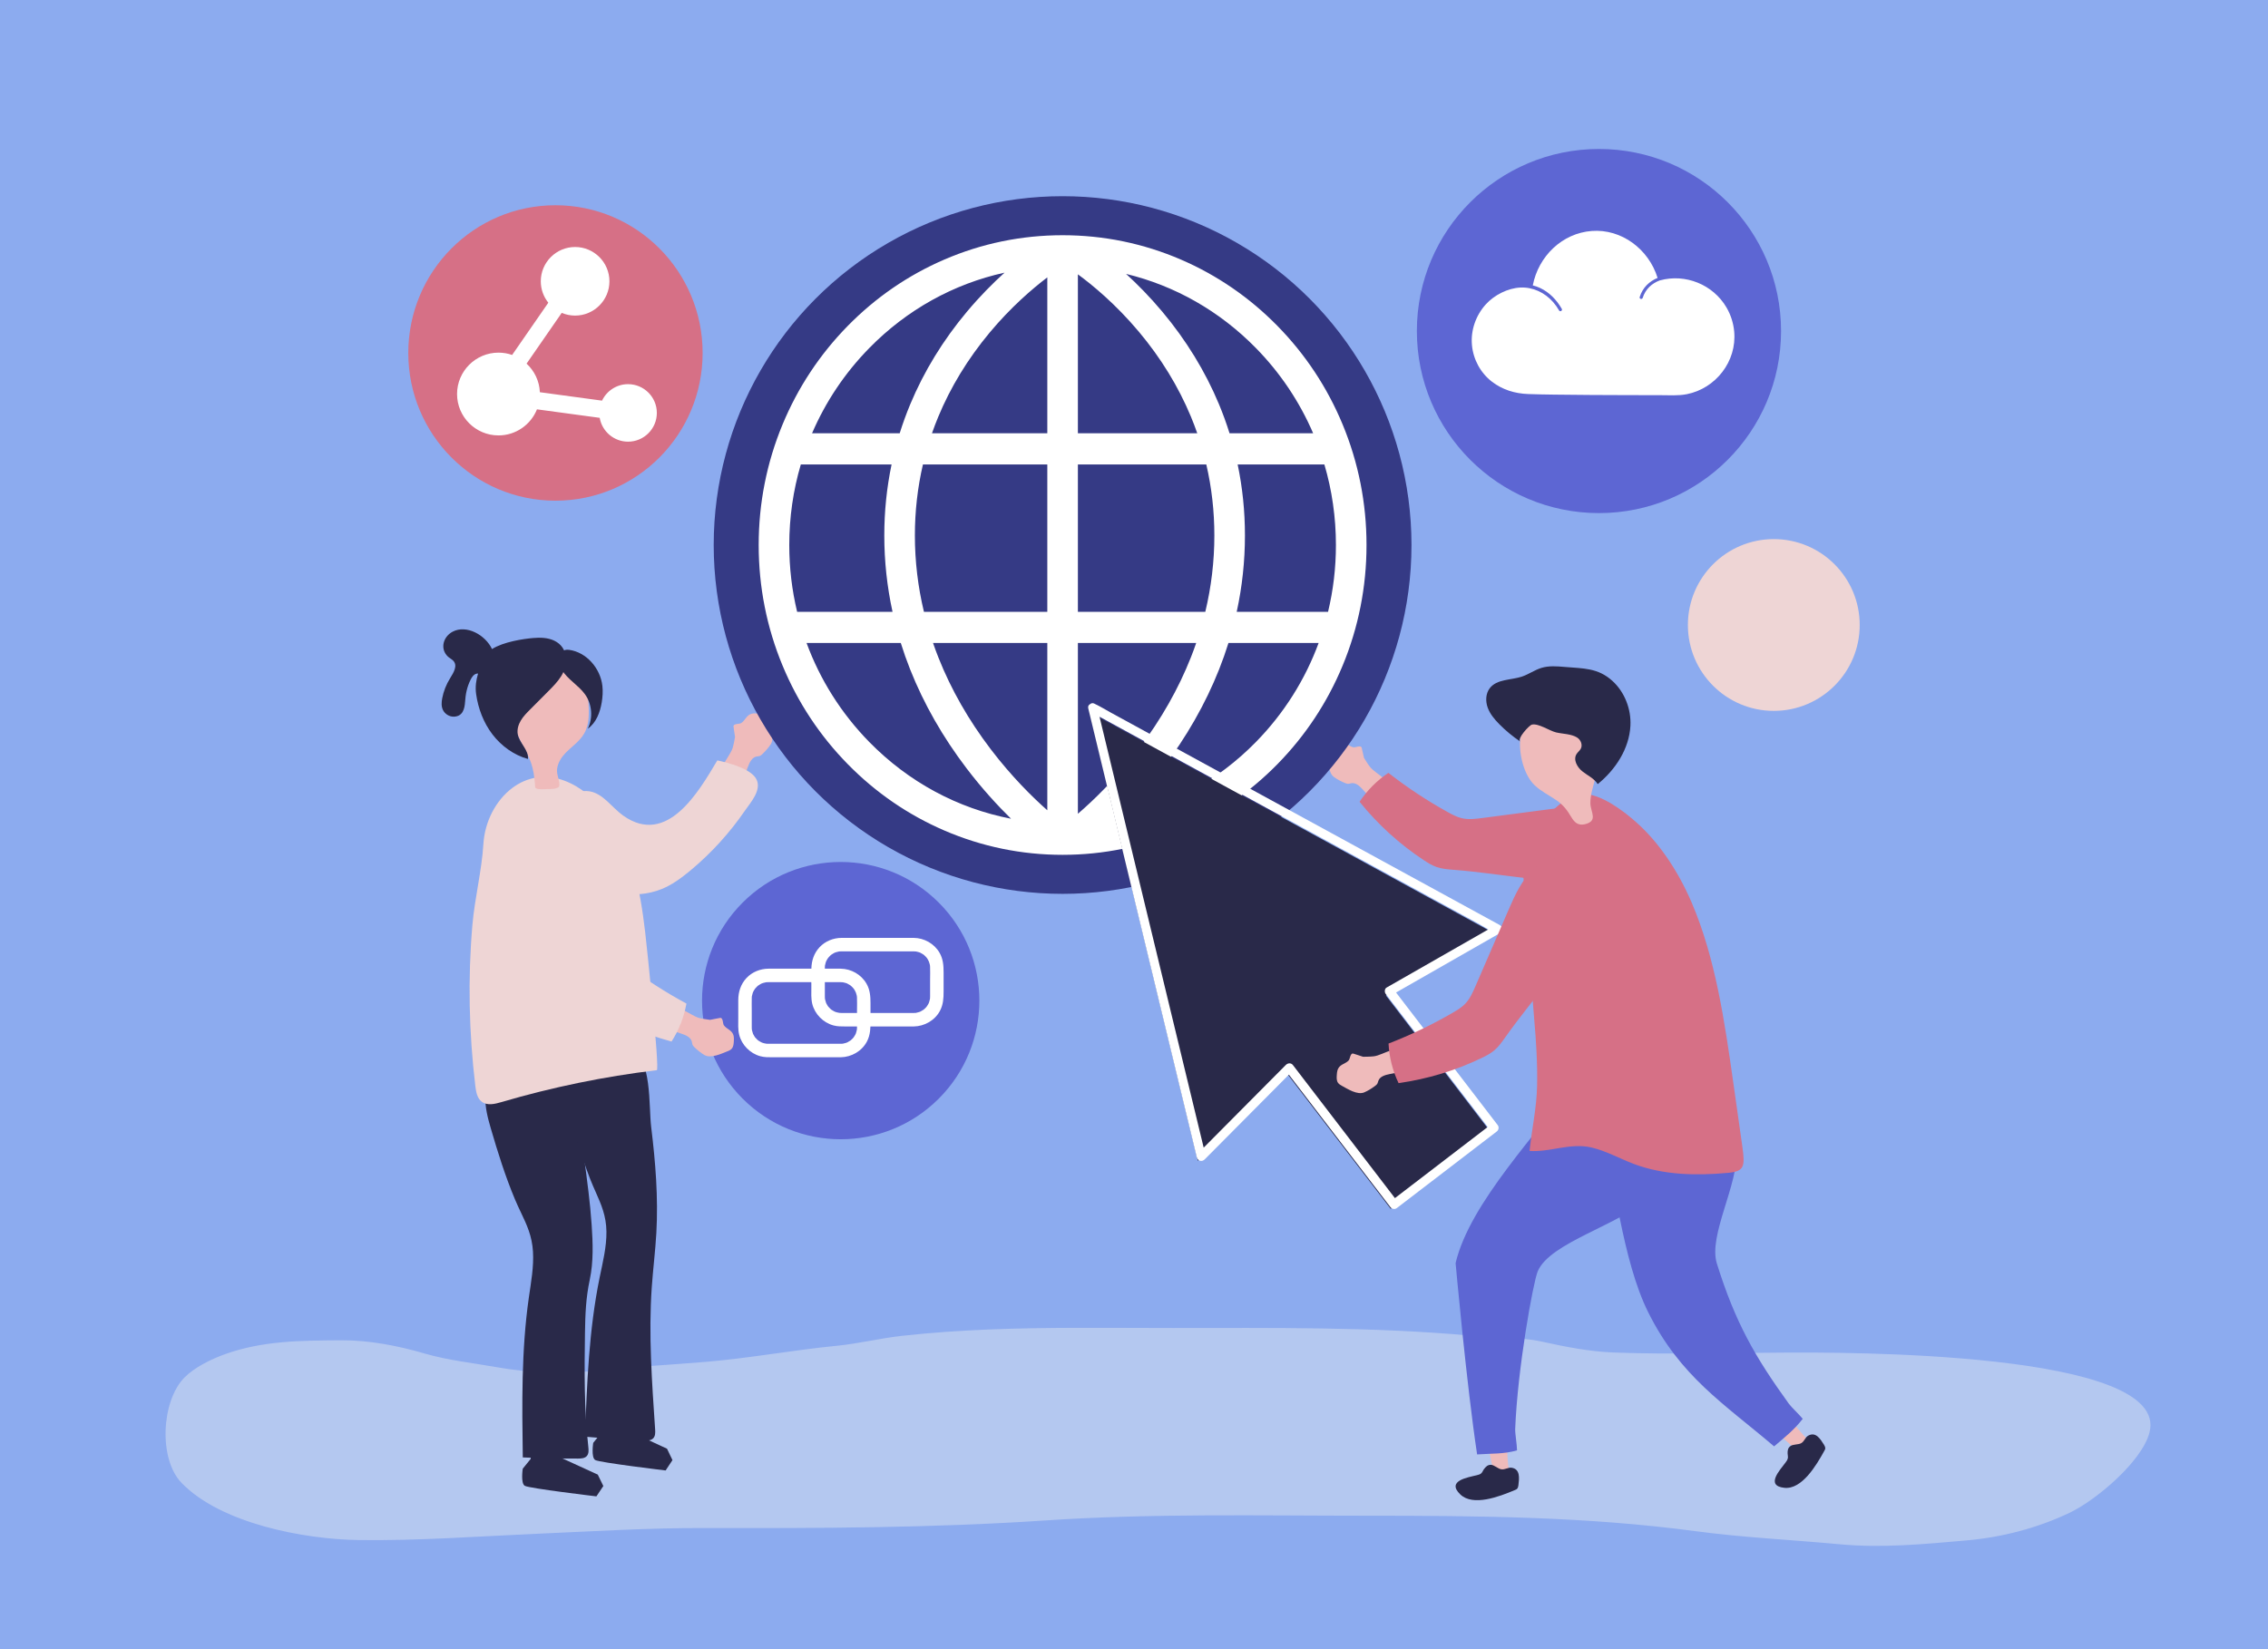
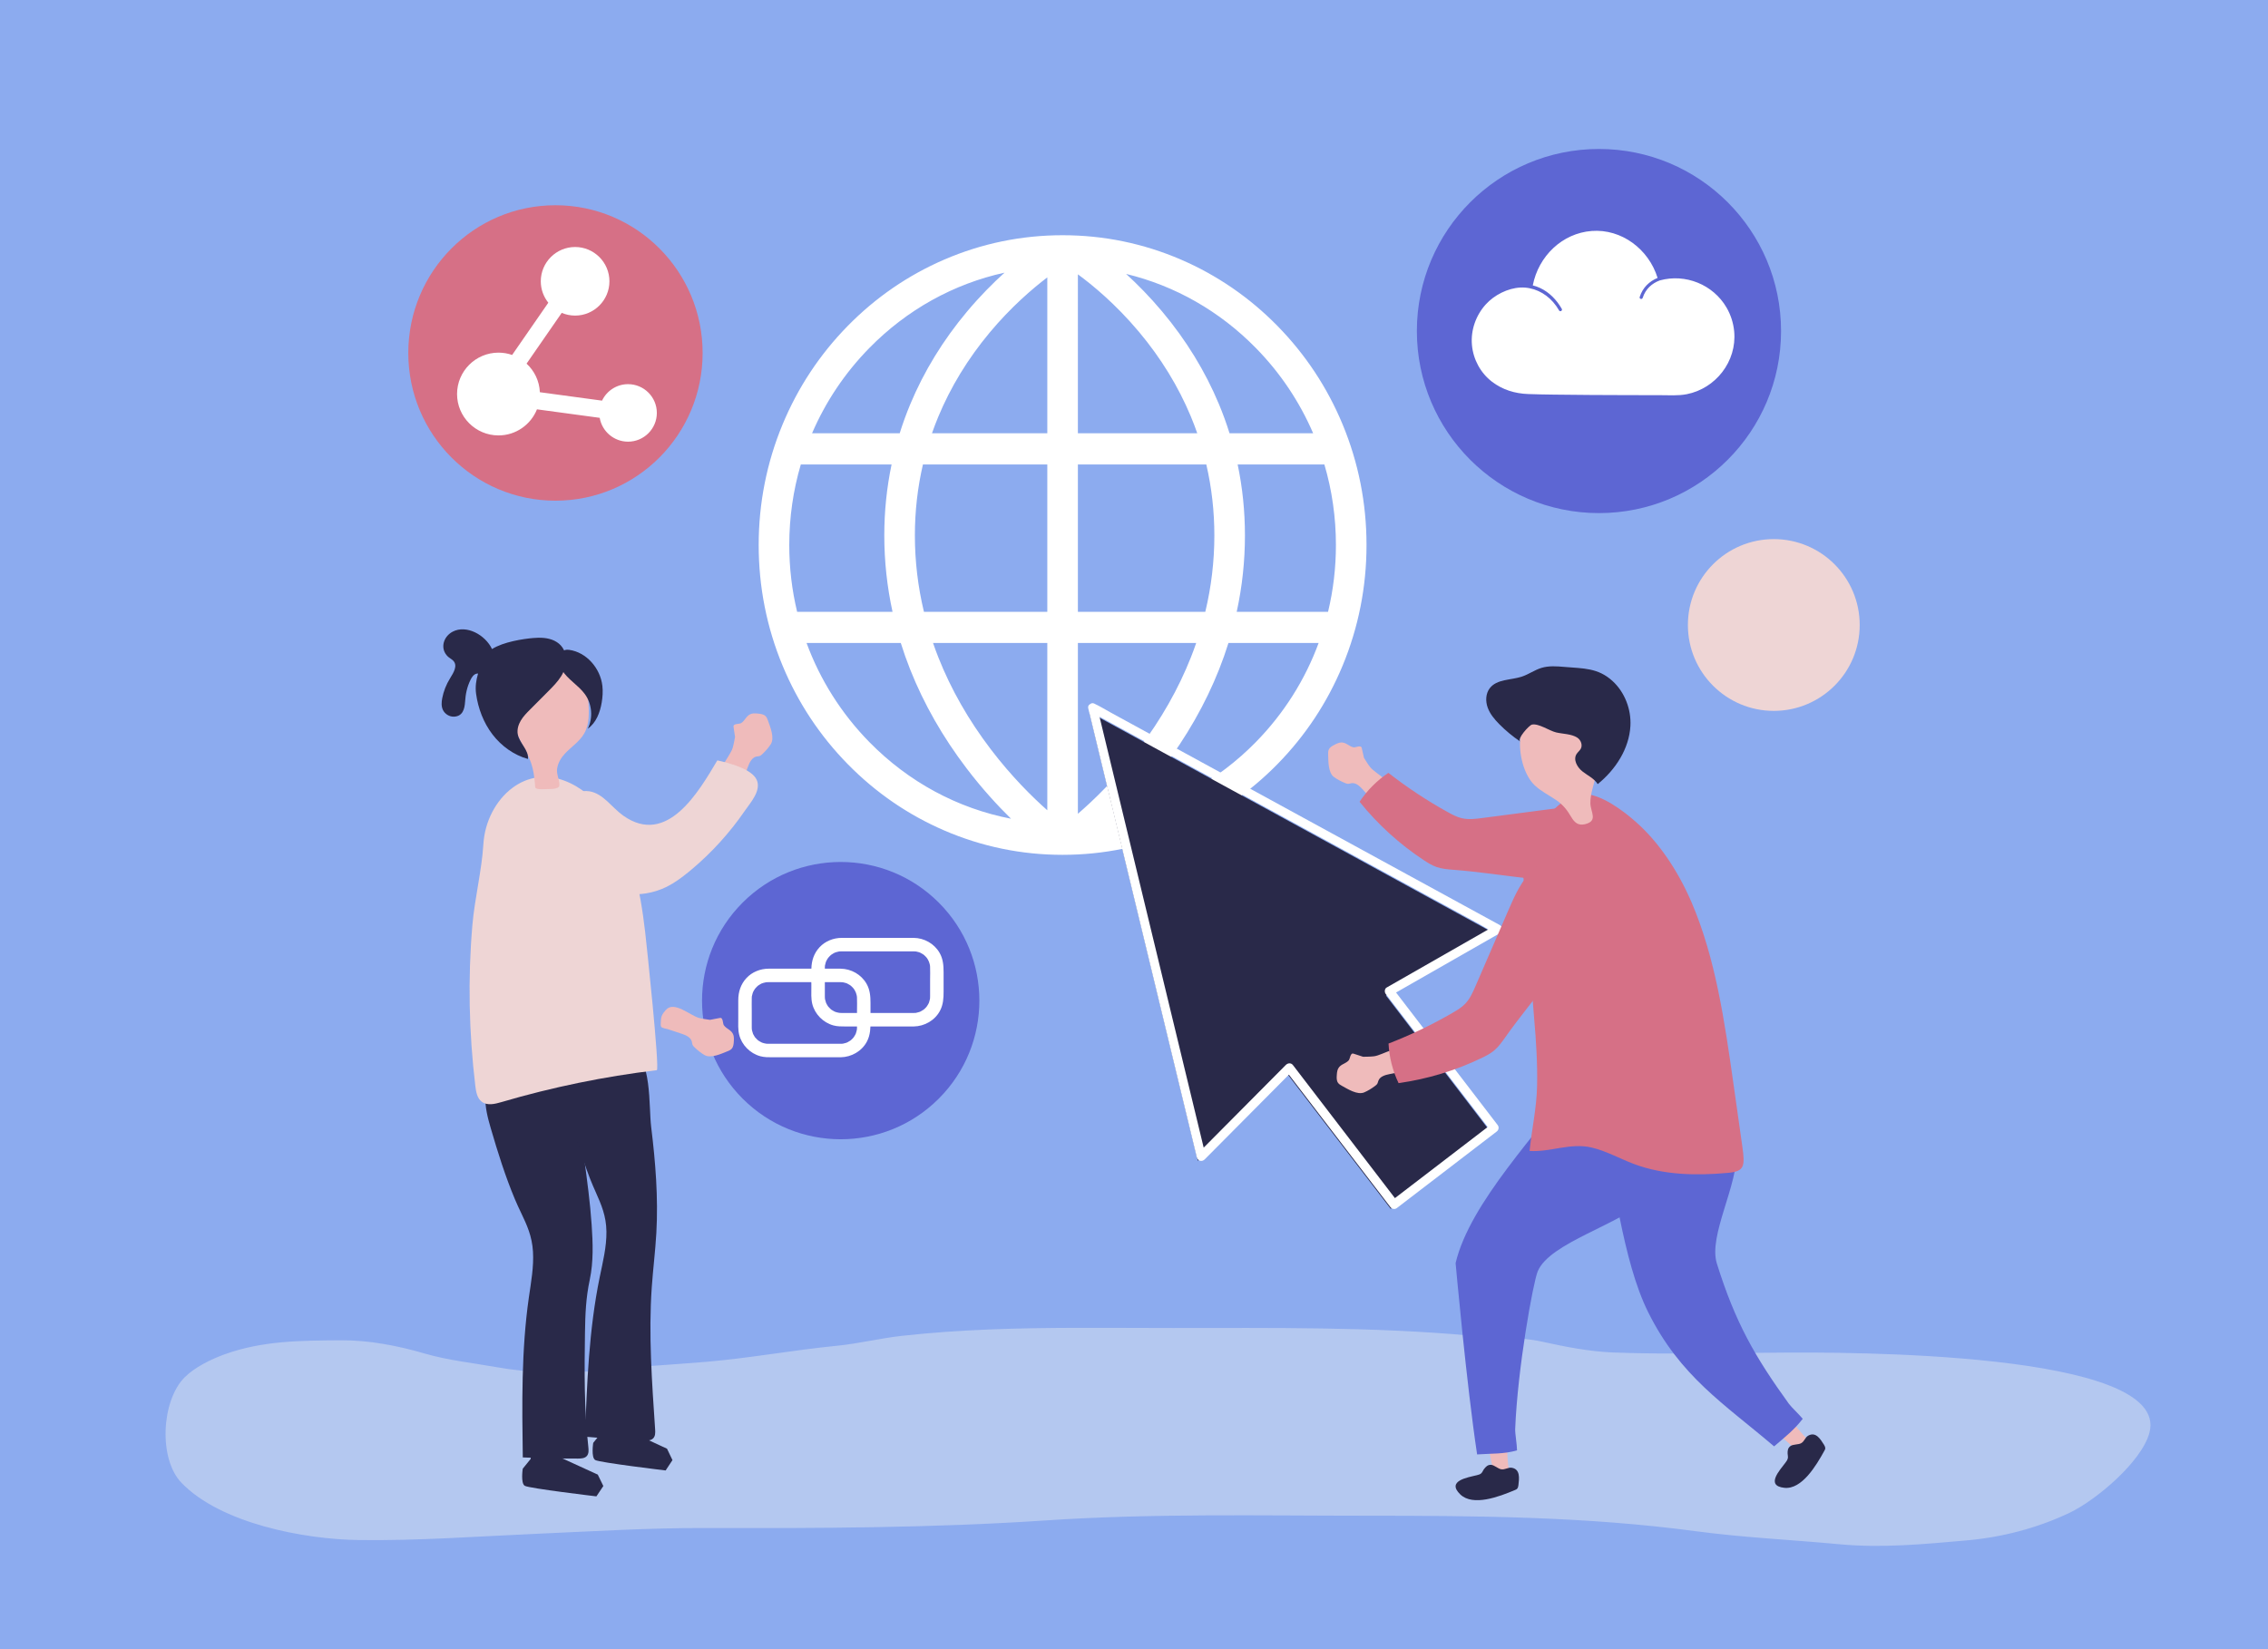
<svg xmlns="http://www.w3.org/2000/svg" version="1.1" x="0px" y="0px" viewBox="0 0 1100 800" style="enable-background:new 0 0 1100 800;" xml:space="preserve">
  <g id="background">
    <rect style="fill:#8CABEF;" width="1100" height="800" />
  </g>
  <g id="shadow">
    <g style="opacity:0.4;">
      <path style="fill:#F1F2F2;" d="M521.964,644.118c-28.193,0.084-56.385,0.762-84.528,3.892c-10.611,1.18-21,3.776-31.635,4.823    c-21.244,2.092-42.107,5.993-63.426,7.793c-17.168,1.449-34.408,2.305-51.526,4.143c-16.049,1.724-33.816,1.326-49.742-1.522    c-11.79-2.109-23.633-3.296-35.225-6.682c-12.967-3.789-27.055-6.498-40.565-6.4c-19.266,0.139-38.028,0.155-56.466,6.845    c-6.472,2.348-14.395,6.209-19.31,11.137c-11.251,11.282-12.774,39.432-1.54,51.133c18.921,19.693,59.305,27.42,85.827,27.785    c29.063,0.4,57.296-1.758,86.401-3.026c27.045-1.179,54.023-2.856,81.113-2.797c55.328,0.121,110.664,0,165.893-3.696    c51.888-3.472,103.907-2.28,155.909-2.28c53.326,0,106.291,0.419,159.233,7.506c23.067,3.088,46.568,4.169,69.75,6.332    c20.762,1.938,40.714-0.038,61.394-1.829c17.365-1.504,34.616-5.964,50.391-13.503c12.487-5.968,34.749-24.507,38.579-38.752    c10.736-39.935-151.3-38.975-176.179-38.885c-27.831,0.101-55.884,1.016-83.693-0.045c-11.698-0.446-23.224-2.733-34.641-5.238    c-11.372-2.495-22.83-1.861-34.362-2.91c-48.092-4.374-96.291-3.734-144.536-3.734    C553.379,644.209,537.671,644.071,521.964,644.118z" />
    </g>
  </g>
  <g id="object">
    <g>
      <g>
        <path style="fill:#EFBBBB;" d="M365.33,346.088c-0.28,0.029-0.556,0.078-0.829,0.155c-2.539,0.72-3.067,3.303-5.062,4.537     c-0.889,0.55-3.985,0.104-3.665,1.808c0.124,0.628,0.357,2.778,0.726,4.921c-0.354,1.773-0.629,3.566-1.148,5.298     c-1.315,4.384-9.257,12.093-4.689,16.408c0.884,0.835,1.793,1.687,2.912,2.161c0.915,0.388,1.921,0.502,2.912,0.566     c0.773,0.05,1.987,0.313,2.556-0.183c0.597-0.521,0.941-2.488,1.229-3.249c0.823-2.174,1.646-4.348,2.47-6.522     c0.807-2.133,1.958-4.569,4.196-5.006c0.49-0.096,1.002-0.083,1.474-0.244c0.533-0.182,0.967-0.569,1.374-0.957     c1.491-1.424,2.906-3.004,4.029-4.741c2.007-3.108-0.281-8.434-1.346-11.507c-0.265-0.765-0.565-1.549-1.136-2.123     c-0.929-0.934-2.352-1.116-3.663-1.247C366.893,346.084,366.101,346.008,365.33,346.088z" />
        <path style="fill:#EED5D5;" d="M335.305,421.885c9.862-8.258,18.582-17.87,25.868-28.47c2.818-4.1,8.216-9.935,5.807-15.185     c-2.471-5.385-13.92-8.229-19.065-9.373c-8.948,15.04-24.329,41.927-45.656,26.789c-5.565-3.95-9.651-10.693-16.387-11.792     c-4.256-0.695-8.686,1.246-11.594,4.43c-11.364,12.445-0.593,27.253,9.244,36.514c10.4,9.793,27.104,11.751,39.89,5.354     c3.813-1.908,7.261-4.47,10.564-7.167C334.421,422.621,334.864,422.254,335.305,421.885z" />
      </g>
      <g>
        <g id="XMLID_32_">
          <g id="XMLID_33_">
            <ellipse id="XMLID_34_" style="fill:#D67086;" cx="269.403" cy="171.221" rx="71.375" ry="71.659" />
          </g>
        </g>
        <g>
          <path style="fill:#FFFFFF;" d="M304.618,186.353c-5.566,0-10.382,3.273-12.622,7.994l-30.154-4.086      c-0.237-5.471-2.675-10.38-6.45-13.865l17.048-24.625c1.997,0.849,4.191,1.319,6.494,1.319c9.178,0,16.646-7.463,16.646-16.635      c0-9.173-7.467-16.635-16.646-16.635c-9.178,0-16.646,7.463-16.646,16.635c0,3.926,1.369,7.538,3.653,10.386l-17.547,25.345      c-2.075-0.726-4.303-1.122-6.622-1.122c-11.078,0-20.09,9.007-20.09,20.077c0,11.071,9.012,20.077,20.09,20.077      c8.454,0,15.705-5.247,18.666-12.653l30.424,4.122c1.135,6.561,6.871,11.568,13.756,11.568c7.698,0,13.96-6.259,13.96-13.952      S312.316,186.353,304.618,186.353z" />
        </g>
      </g>
      <g>
        <path style="fill:#EFBBBB;" d="M649.452,360.335c0.265-0.073,0.534-0.126,0.81-0.152c2.568-0.243,3.964,1.922,6.217,2.34     c1.005,0.186,3.667-1.317,3.979,0.349c0.11,0.616,0.659,2.657,1.081,4.739c0.95,1.49,1.835,3.026,2.922,4.42     c2.75,3.527,12.714,7.737,10.082,13.285c-0.509,1.073-1.036,2.171-1.887,3c-0.696,0.678-1.571,1.138-2.452,1.547     c-0.686,0.319-1.699,0.989-2.393,0.738c-0.728-0.263-1.738-1.933-2.27-2.524c-1.52-1.689-3.039-3.378-4.559-5.066     c-1.491-1.657-3.401-3.469-5.594-3.074c-0.48,0.086-0.942,0.279-1.429,0.299c-0.549,0.023-1.082-0.175-1.59-0.385     c-1.862-0.769-3.71-1.707-5.349-2.892c-2.928-2.12-2.73-7.781-2.849-10.958c-0.03-0.791-0.034-1.611,0.283-2.336     c0.515-1.18,1.747-1.85,2.895-2.433C648.027,360.885,648.722,360.535,649.452,360.335z" />
        <path style="fill:#D67086;" d="M705.049,421.945c-2.848-0.216-5.735-0.441-8.424-1.403c-2.144-0.767-4.096-1.98-5.998-3.232     c-11.794-7.763-22.369-17.374-31.219-28.376c3.671-5.536,8.449-10.334,13.97-14.027c9.141,7.142,18.851,13.555,29.009,19.158     c2.077,1.146,4.202,2.269,6.51,2.82c3.325,0.795,6.805,0.355,10.194-0.089c13.144-1.721,26.288-3.442,39.433-5.162     c7.93-1.038,16.156-2.054,23.795,0.315c21.182,6.57,16.011,34.138-4.618,35.734C754.537,429.475,728.279,423.71,705.049,421.945z     " />
      </g>
      <g>
        <path style="fill:#292949;" d="M257.866,701.941l-0.5,5.795l-3.825,4.712c0,0-1.098,7.07,0.993,8.312     c2.091,1.242,34.726,5.116,34.726,5.116l3.363-5.017l-2.697-5.54l-17.249-7.89l-5.925-6.579L257.866,701.941z" />
        <path style="fill:#292949;" d="M291.983,689.423l-0.5,5.795l-3.77,4.717c0,0-1.09,7.07,0.965,8.309     c2.056,1.239,34.16,5.067,34.16,5.067l3.316-5.021l-2.646-5.535l-16.961-7.865l-5.82-6.57L291.983,689.423z" />
        <g>
          <path style="fill:#292949;" d="M252.716,588.296c2.802,5.896,5.325,11.244,5.782,18.837c0.449,7.469-0.948,14.906-2.006,22.312      c-3.663,25.632-3.303,51.647-2.936,77.536c8.931,0.388,17.87,0.574,26.809,0.556c1.52-0.003,3.233-0.094,4.245-1.229      c1.014-1.137,0.906-2.853,0.737-4.368c-2.05-18.395-1.908-37.004-1.63-55.484c0.137-9.102,0.45-16.884,2.315-25.668      c1.853-8.727,1.523-17.767,0.924-26.611c-1.466-21.66-5.854-42.918-7.063-64.569c-0.219-3.927-0.591-8.148-3.132-11.149      c-3.055-3.608-8.293-4.345-13.021-4.343c-12.999,0.007-27.667,2.057-28.321,17.82c-0.218,5.255,1.167,10.433,2.637,15.483      c3.369,11.57,7.031,23.253,11.698,34.374C250.723,584.108,251.737,586.235,252.716,588.296z" />
          <path style="fill:#292949;" d="M288.958,578.342c2.671,6.027,5.076,11.493,5.169,19.1c0.092,7.481-1.775,14.841-3.281,22.186      c-5.211,25.419-6.171,51.421-7.116,77.297c9.464,0.829,18.948,1.455,28.441,1.879c1.614,0.072,3.438,0.065,4.571-1.018      c1.135-1.086,1.109-2.805,1.008-4.326c-1.529-22.986-3.252-46.045-1.634-69.023c0.619-8.794,1.727-17.555,2.222-26.356      c0.965-17.14-0.413-34.299-2.502-51.324c-1.287-10.486,0.536-32.935-10.074-39.283c-4.803-2.874-10.876-3.298-16.492-2.439      c-2.864,0.439-5.723,1.208-8.144,2.711c-4.665,2.896-7.131,8.213-7.633,13.451c-0.503,5.238,0.701,10.479,2.002,15.595      c2.981,11.722,6.268,23.571,10.65,34.91C287.058,574.061,288.024,576.236,288.958,578.342z" />
          <path style="fill:#EED5D5;" d="M248.528,382.192c-8.074,6.023-13.417,16.412-14.076,27.194      c-0.801,13.089-4.207,26.243-5.34,39.384c-2.238,25.966-1.675,52.096,1.421,77.968c0.343,2.864,0.871,6.061,3.199,7.763      c2.635,1.928,6.299,1.053,9.432,0.131c24.639-7.251,49.884-12.439,75.385-15.492c1.528-0.182-4.998-61.609-5.666-67.232      c-2.379-20.022-6.128-40.819-18.88-57.203c-5.389-6.923-12.182-13.035-20.416-16.063      C264.073,375.142,255.331,377.117,248.528,382.192z" />
          <g>
            <path style="fill:#EFBBBB;" d="M285.37,340.346c0.333,5.284,0.59,10.92-2.052,15.508c-2.25,3.909-6.257,6.428-9.335,9.726       c-1.875,2.009-3.434,4.623-3.785,7.389c-0.346,2.73,1.121,5.058,1.104,7.79c-0.002,0.256-0.012,0.522-0.133,0.747       c-0.129,0.241-0.366,0.405-0.606,0.535c-1.234,0.67-2.704,0.694-4.108,0.702c-1.659,0.01-3.471,0.232-5.115,0.03       c-2.15-0.263-1.713-0.697-1.916-2.888c-0.302-3.267-0.744-6.547-1.799-9.667c-2.175-6.438-6.806-11.939-8.118-18.687       c-1.452-7.466,0.718-14.783,3.086-21.883c1.059-3.176,2.222-6.413,4.399-8.957c4.784-5.589,16.003-7.374,21.363-1.664       C284.726,325.815,284.804,331.379,285.37,340.346z" />
            <path style="fill:#292949;" d="M283.674,336.723c3.474,4.761,4.039,11.482,1.408,16.756c4.037-2.817,5.936-7.835,6.75-12.69       c0.447-2.67,0.636-5.399,0.329-8.089c-0.968-8.494-7.701-16.343-16.175-17.471c-5.605-0.746-5.583,6.4-3.398,9.877       C275.461,329.679,280.515,332.392,283.674,336.723z" />
            <path style="fill:#292949;" d="M268.83,310.789c-3.14-1.503-6.768-1.59-10.237-1.293c-4.753,0.406-14.315,1.81-19.962,5.351       c-3.184-6.809-12.375-11.956-19.082-8.424c-3.928,2.069-5.627,6.565-3.814,10.089c0.453,0.88,1.099,1.699,1.94,2.361       c0.705,0.555,1.546,1,2.148,1.631c2.283,2.391,0.171,5.784-1.509,8.488c-1.897,3.054-3.197,6.355-3.838,9.74       c-0.362,1.91-0.501,3.924,0.374,5.719c0.875,1.795,3.001,3.3,5.357,3.198c4.266-0.184,5.126-3.818,5.347-7.121       c0.254-3.803,0.895-7.14,2.62-10.684c0.632-1.298,1.496-2.666,2.891-3.038c0.267-0.071,0.535-0.098,0.804-0.097       c-0.938,3.177-1.446,6.396-0.952,9.932c0.983,7.047,3.59,13.919,7.904,19.577c4.315,5.658,10.377,10.05,17.232,11.956       c0.485-4.337-4.089-7.621-4.921-11.904c-0.451-2.319,0.263-4.743,1.477-6.769c1.214-2.027,2.898-3.723,4.564-5.397       c2.873-2.886,5.747-5.771,8.62-8.657c2.344-2.354,4.71-4.736,6.462-7.559C275.818,322.147,275.652,314.055,268.83,310.789z" />
          </g>
        </g>
      </g>
      <g>
-         <circle style="fill:#353A85;" cx="515.369" cy="264.389" r="169.215" />
        <g>
          <g>
            <g>
              <path style="fill:#FFFFFF;" d="M651.183,205.889c-7.424-17.897-18.051-33.968-31.586-47.768        c-13.535-13.799-29.297-24.635-46.851-32.204c-18.177-7.839-37.482-11.813-57.377-11.813c-19.896,0-39.2,3.975-57.377,11.813        c-17.553,7.57-33.316,18.405-46.85,32.204c-13.535,13.8-24.162,29.871-31.586,47.768        c-7.688,18.533-11.587,38.215-11.587,58.501s3.898,39.967,11.587,58.5c7.424,17.897,18.051,33.968,31.586,47.768        c13.535,13.799,29.297,24.635,46.85,32.204c18.177,7.839,37.482,11.813,57.377,11.813c19.896,0,39.2-3.975,57.377-11.813        c17.553-7.57,33.316-18.405,46.851-32.204c13.534-13.8,24.162-29.871,31.586-47.768c7.688-18.533,11.587-38.215,11.587-58.5        S658.872,224.422,651.183,205.889z M647.935,264.389c0,11.061-1.297,21.918-3.812,32.393h-44.306        c2.654-12.181,3.991-24.559,3.991-37.026c0-11.731-1.185-23.246-3.535-34.458h42.061        C646.024,237.814,647.935,250.952,647.935,264.389z M609.108,168.815c11.881,12.114,21.227,26.123,27.771,41.358h-40.545        c-1.484-4.752-3.185-9.44-5.107-14.055c-6.662-15.995-15.938-31.137-27.571-45.004c-6.019-7.175-12.028-13.249-17.501-18.245        C569.8,138.576,591.495,150.858,609.108,168.815z M522.786,133.077c6.947,5.085,18.264,14.358,29.597,27.868        c10.646,12.691,19.121,26.515,25.19,41.085c1.119,2.687,2.155,5.403,3.11,8.143h-57.897V133.077z M585.065,225.298        c2.598,11.169,3.91,22.691,3.91,34.458c0,12.475-1.473,24.861-4.391,37.026h-61.797v-71.484H585.065z M443.726,259.756        c0-11.767,1.311-23.289,3.909-34.458h60.317v71.484h-59.834C445.2,284.617,443.726,272.232,443.726,259.756z M507.952,134.557        v75.617h-55.935c0.919-2.635,1.911-5.247,2.981-7.832c6.011-14.524,14.413-28.312,24.972-40.981        C490.357,148.898,500.847,139.951,507.952,134.557z M421.631,168.815c18.262-18.619,40.914-31.136,65.576-36.548        c-5.648,5.107-11.901,11.381-18.164,18.847c-11.633,13.867-20.909,29.009-27.571,45.004        c-1.922,4.615-3.623,9.303-5.107,14.055H393.86C400.404,194.939,409.75,180.929,421.631,168.815z M388.404,225.298h44.023        c-2.35,11.211-3.535,22.727-3.535,34.458c0,12.467,1.338,24.845,3.991,37.026h-46.268        c-2.516-10.475-3.812-21.333-3.812-32.393C382.803,250.952,384.715,237.814,388.404,225.298z M421.631,359.963        c-13.603-13.869-23.884-30.223-30.439-48.056h45.698c1.344,4.303,2.854,8.576,4.534,12.813        c6.622,16.698,15.84,32.859,27.399,48.034c7.551,9.913,15.081,18.077,21.54,24.408        C464.478,392.151,440.669,379.374,421.631,359.963z M480.539,363.477c-10.72-14.074-19.253-29.021-25.362-44.426        c-0.94-2.369-1.821-4.751-2.646-7.143h55.422v81.151C500.897,386.817,490.718,376.841,480.539,363.477z M522.786,394.755        v-82.848h57.383c-0.792,2.298-1.636,4.587-2.535,6.864c-6.06,15.36-14.53,30.269-25.175,44.314        C541.242,377.885,529.911,388.63,522.786,394.755z M609.108,359.963c-18.43,18.791-41.332,31.367-66.258,36.697        c6.343-6.259,13.676-14.254,21.028-23.906c11.559-15.175,20.777-31.336,27.399-48.034c1.68-4.236,3.189-8.509,4.534-12.813        h43.737C632.992,329.74,622.711,346.093,609.108,359.963z" />
            </g>
          </g>
        </g>
      </g>
      <g>
        <g>
          <g>
            <path style="fill:#EFBBBB;" d="M877.859,699.149c-1.627,1.912-3.666,3.315-5.493,4.983       c-6.649-5.451-12.727-10.971-18.115-17.824c4.955-0.587,5.936-4.883,11.65-0.303       C867.75,687.488,874.664,697.04,877.859,699.149z" />
            <path style="fill:#292949;" d="M868.351,701.503c-1.247,0.959-1.352,2.099-1.35,3.498c0.001,0.812,0.3,1.636,0.103,2.435       c-0.197,0.799-0.618,1.375-1.133,2.069c-2.712,3.653-9.874,11.236-0.535,12.227c8.48,0.899,15.48-10.85,19.312-17.831       c0.252-0.459,0.557-0.908,0.517-1.449c-0.04-0.541-0.286-1.105-0.609-1.614c-1.797-2.831-3.97-6.444-7.651-4.417       c-1.57,0.865-1.792,2.777-3.462,3.686C872.175,700.851,869.598,700.544,868.351,701.503z" />
          </g>
          <path style="fill:#5D66D3;" d="M842.271,557.701c1.063,16.86-13.876,41.525-9.569,55.269      c9.009,28.751,18.457,45.183,34.896,67.958c1.175,1.628,5.064,5.267,6.739,7.326c-4.023,5.255-8.684,8.942-13.886,13.373      c-24.095-20.554-45.598-33.851-61.156-65.261c-12.298-24.83-16.627-65.137-23.03-94.426c-1.061-4.851-2.671-11.844,0.539-16.259      c2.462-3.386,5.935-4.865,10.332-5.93c11.766-2.849,27.855-9.015,38.901-1.586C838.112,526.287,841.455,544.747,842.271,557.701      z" />
        </g>
        <g>
          <g>
            <path style="fill:#EFBBBB;" d="M732.29,714.752c-2.536,0.523-5.09,0.268-7.629,0.545c-2.038-8.844-3.645-17.515-3.756-26.719       c4.458,2.922,7.835,0.177,9.549,7.697C731.008,698.709,730.88,710.946,732.29,714.752z" />
            <path style="fill:#292949;" d="M723.054,710.576c-1.588,0.001-2.379,0.925-3.256,2.013c-0.509,0.631-0.757,1.527-1.352,2.083       c-0.595,0.556-1.308,0.726-2.154,0.936c-4.456,1.104-14.858,2.683-8.071,9.291c6.163,6.001,18.956,1.088,26.36-2.016       c0.487-0.204,1.024-0.375,1.343-0.824c0.32-0.449,0.459-1.064,0.53-1.659c0.394-3.313,0.932-7.701-3.235-8.404       c-1.777-0.3-3.267,1.076-5.17,0.737C726.49,712.453,724.641,710.575,723.054,710.576z" />
          </g>
          <path style="fill:#5D66D3;" d="M798.571,581.643c-12.195,12.176-47.098,21.115-52.777,35.132      c-2.278,5.622-9.774,47.204-10.915,76.48c-0.082,2.092,0.876,7.547,0.898,10.312c-6.504,1.865-12.352,1.474-19.362,1.966      c-5.122-33.734-10.431-92.812-10.431-92.812c6.937-29.503,40.419-63.336,58.998-89.916c3.077-4.403,6.676-10.432,12.2-11.173      c4.236-0.568,7.581,0.929,11.389,3.406c10.191,6.627,25.782,14.01,28.04,27.213      C819.081,556.684,807.942,572.287,798.571,581.643z" />
        </g>
        <path style="fill:#D67086;" d="M793.329,398.639c11.209,9.845,20.521,23.797,27.08,39.041     c11.616,26.995,16.06,57.859,20.341,88.124c1.425,10.072,2.849,20.145,4.275,30.217c1.402,9.91,1.053,12.21-7.062,12.938     c-15.038,1.35-30.894,1.155-45.449-4.301c-6.926-2.596-13.592-6.41-20.701-8.03c-10.34-2.356-19.947,2.377-29.949,1.685     c1.041-10.584,3.403-20.612,3.636-31.495c0.234-10.894-0.456-21.791-1.41-32.61c-1.668-18.907-2.538-37.904-4.094-56.767     c-1.115-13.51-3.924-24.089,5.292-35.503c5.017-6.214,14.215-17.004,22.534-16.858     C776.649,385.234,787.064,393.136,793.329,398.639z" />
        <g>
          <path style="fill:#EFBBBB;" d="M744.336,380.943c3.074,2.905,6.943,4.798,10.439,7.178c3.402,2.316,5.325,4.878,7.376,8.33      c1.481,2.493,3.272,4.185,6.656,3.344c6.384-1.586,2.638-5.875,2.541-10.058c-0.111-4.782,1.904-9.412,2.741-14.059      c2.419-13.429-8.066-33.792-23.921-32.625C732.835,344.33,735.007,372.128,744.336,380.943z" />
        </g>
        <path style="fill:#292949;" d="M764.975,357.808c1.737,1.121,2.694,3.547,1.731,5.376c-0.516,0.979-1.47,1.657-2.061,2.593     c-1.734,2.744,0.284,6.392,2.824,8.412c2.54,2.02,5.727,3.416,7.44,6.173c8.642-7.001,15.255-17.147,15.859-28.253     c0.436-8.015-2.755-16.366-8.723-21.794c-7.005-6.371-14.09-6.021-23.207-6.798c-3.753-0.32-7.614-0.63-11.218,0.465     c-3.282,0.997-6.133,3.098-9.383,4.195c-5.381,1.817-12.216,1.158-15.683,5.657c-2.005,2.603-2.127,6.301-1.018,9.394     c1.109,3.093,3.285,5.682,5.591,8.022c3.104,3.15,6.527,5.987,10.199,8.451c-1.744-1.171,4.299-7.909,5.676-8.204     c3.252-0.699,8.403,2.996,11.735,3.791C757.944,356.053,762.135,355.977,764.975,357.808z" />
      </g>
      <g>
        <g>
          <polygon style="fill:#292949;" points="528.37,345.497 580.971,563.127 623.708,520.102 674.517,586.388 698.768,567.799       723.019,549.21 672.21,482.924 724.861,452.833     " />
          <path style="fill:#FFFFFF;" d="M726.402,545.786c-5.715-7.456-11.431-14.913-17.146-22.369      c-9.118-11.895-18.235-23.79-27.353-35.685c-1.602-2.09-3.204-4.18-4.806-6.27c14.706-8.405,29.411-16.81,44.117-25.214      c2.195-1.255,4.391-2.51,6.586-3.764c1.568-0.896,0.841-3.075-0.429-3.769c-6.527-3.565-13.053-7.131-19.58-10.695      c-15.669-8.56-31.337-17.119-47.006-25.678c-18.883-10.315-37.766-20.63-56.648-30.945c-16.33-8.921-32.66-17.841-48.99-26.761      c-5.42-2.961-10.841-5.922-16.261-8.883c-2.538-1.387-5.047-2.958-7.666-4.188c-0.116-0.055-0.227-0.124-0.339-0.185      c-0.845-0.462-1.601-0.293-2.139,0.174c-0.713,0.338-1.181,1.048-0.93,2.084c1.747,7.229,3.494,14.458,5.241,21.686      c4.195,17.355,8.389,34.709,12.584,52.063c5.055,20.914,10.11,41.828,15.165,62.743c4.372,18.087,8.743,36.174,13.115,54.26      c2.135,8.834,4.246,17.674,6.405,26.502c0.031,0.125,0.061,0.251,0.091,0.376c0.464,1.922,2.492,2.538,3.901,1.119      c12.464-12.547,24.927-25.095,37.391-37.643c1.135-1.143,2.27-2.286,3.405-3.428c5.203,6.788,10.406,13.576,15.609,20.364      c9.118,11.895,18.235,23.79,27.353,35.685c2.103,2.744,4.207,5.488,6.31,8.232c0.715,0.933,2.122,1.174,3.075,0.443      c12.872-9.867,25.745-19.734,38.617-29.601c3.295-2.526,6.59-5.051,9.885-7.577      C726.892,548.146,727.132,546.739,726.402,545.786z M684.71,574.943c-2.721,2.085-5.441,4.171-8.162,6.256      c-5.265-6.868-10.53-13.737-15.794-20.606c-9.118-11.895-18.235-23.79-27.353-35.684c-2.103-2.744-4.207-5.488-6.31-8.232      c-0.934-1.219-2.488-1.048-3.478-0.052c-12.464,12.548-24.927,25.096-37.391,37.643c-0.809,0.814-1.617,1.628-2.426,2.442      c-1.42-5.876-2.84-11.751-4.26-17.627c-4.195-17.354-8.389-34.709-12.584-52.063c-5.055-20.914-10.11-41.829-15.165-62.743      c-4.371-18.087-8.743-36.174-13.115-54.26c-1.8-7.447-3.588-14.897-5.397-22.341c5.137,2.806,10.274,5.612,15.411,8.418      c15.669,8.559,31.337,17.118,47.006,25.678c18.883,10.315,37.766,20.63,56.648,30.945c16.33,8.92,32.66,17.841,48.99,26.761      c5.42,2.961,10.841,5.922,16.261,8.883c1.39,0.759,2.809,1.67,4.254,2.503c-14.247,8.143-28.495,16.285-42.742,24.428      c-2.195,1.255-4.391,2.51-6.586,3.764c-1.024,0.585-1.095,2.225-0.443,3.075c5.716,7.457,11.431,14.913,17.146,22.369      c9.118,11.895,18.235,23.79,27.353,35.685c1.663,2.17,3.326,4.34,4.989,6.509C709.278,556.111,696.994,565.527,684.71,574.943z" />
        </g>
      </g>
      <g>
        <path style="fill:#EFBBBB;" d="M648.663,519.279c0.073-0.265,0.166-0.523,0.285-0.773c1.109-2.329,3.684-2.416,5.199-4.135     c0.676-0.767,0.751-3.823,2.341-3.236c0.585,0.222,2.619,0.798,4.622,1.504c1.766-0.051,3.539-0.022,5.293-0.24     c4.439-0.55,13.165-6.942,16.576-1.835c0.66,0.988,1.332,2.003,1.607,3.159c0.224,0.945,0.17,1.932,0.069,2.898     c-0.078,0.753-0.023,1.966-0.594,2.433c-0.6,0.49-2.551,0.5-3.331,0.653c-2.229,0.438-4.459,0.875-6.688,1.313     c-2.187,0.429-4.722,1.139-5.51,3.224c-0.172,0.456-0.244,0.951-0.476,1.38c-0.262,0.483-0.706,0.839-1.147,1.167     c-1.616,1.204-3.369,2.309-5.227,3.107c-3.322,1.425-8.08-1.65-10.867-3.179c-0.694-0.381-1.4-0.798-1.86-1.442     c-0.748-1.047-0.691-2.448-0.602-3.733C648.404,520.784,648.46,520.008,648.663,519.279z" />
        <path style="fill:#D67086;" d="M730.073,503.178c-1.647,2.333-3.322,4.696-5.527,6.51c-1.758,1.446-3.802,2.5-5.852,3.49     c-12.715,6.139-26.391,10.283-40.376,12.232c-2.867-5.992-4.533-12.555-4.87-19.189c10.821-4.18,21.308-9.223,31.329-15.066     c2.049-1.195,4.104-2.442,5.761-4.14c2.388-2.446,3.796-5.658,5.155-8.795c5.268-12.164,10.537-24.329,15.805-36.493     c3.179-7.339,6.528-14.921,12.482-20.261c16.509-14.808,37.516,3.777,28.3,22.301     C761.932,464.567,743.509,484.145,730.073,503.178z" />
      </g>
      <g>
        <circle style="fill:#5D66D3;" cx="775.51" cy="160.583" r="88.317" />
        <g>
          <g>
            <path style="fill:#FFFFFF;" d="M837.39,149.202c-6.545-11.242-20.025-16.57-32.308-13.187       c-0.023,0.006-0.046,0.007-0.068,0.011c-3.776,1.408-6.93,4.142-8.288,8.456c-0.298,0.948-1.758,0.542-1.458-0.412       c1.455-4.624,4.722-7.632,8.68-9.256c-4.326-13.975-17.498-23.873-31.969-22.772c-14.242,1.083-25.813,12.177-28.566,26.408       c1.197,0.291,2.372,0.695,3.511,1.227c4.529,2.117,8.044,5.766,10.547,10.136c0.495,0.864-0.812,1.645-1.305,0.783       c-0.823-1.438-1.781-2.797-2.867-4.038c-4.031-4.609-9.792-7.354-15.865-7.076c-6.136,0.281-12.749,3.644-16.88,8.245       c-4.734,5.273-7.287,12.403-6.655,19.587c0.62,7.051,4.196,13.625,9.738,17.863c5.14,3.931,11.119,5.718,17.472,5.966       c4.166,0.163,8.337,0.224,12.505,0.281c11.915,0.166,23.832,0.214,35.749,0.246c5.235,0.014,10.47,0.022,15.706,0.026       c4.3,0.003,8.826,0.356,13.063-0.482c13.854-2.74,24.34-15.772,22.959-30.463C840.707,156.678,839.436,152.715,837.39,149.202z       " />
          </g>
        </g>
      </g>
      <g>
        <ellipse transform="matrix(0.707 -0.707 0.707 0.707 -223.776 430.56)" style="fill:#5D66D3;" cx="407.843" cy="485.401" rx="67.264" ry="67.264" />
        <path style="fill:#FFFFFF;" d="M455.715,462.23c-2.579-4.489-7.445-7.217-12.59-7.276c-1.151-0.013-2.303,0-3.455,0     c-5.991,0-11.983,0-17.974,0c-4.482,0-8.965-0.017-13.448,0c-4.032,0.015-8.008,1.576-10.775,4.56     c-2.691,2.901-3.872,6.504-3.945,10.387c-2.427,0-4.854,0-7.281,0c-4.482,0-8.965-0.017-13.447,0     c-4.032,0.015-8.008,1.576-10.776,4.56c-2.779,2.996-3.959,6.738-3.959,10.766c0,2.906,0,5.813,0,8.719     c0,2.627-0.191,5.365,0.434,7.938c1.218,5.02,5.303,9.142,10.276,10.487c1.919,0.519,3.845,0.506,5.804,0.506     c10.736,0,21.473,0,32.209,0c0.297,0,0.594,0,0.891,0c5.266-0.07,10.32-2.937,12.794-7.651c0.861-1.642,1.291-3.314,1.51-5.029     l0.007,0.002l0.004-0.094c0.088-0.717,0.143-1.442,0.171-2.175c0.486,0,0.973,0,1.46,0c6.204,0,12.408,0,18.612,0     c0.297,0,0.594,0,0.891,0c5.266-0.07,10.32-2.937,12.794-7.651c1.561-2.974,1.73-6.044,1.73-9.299c0-3.108,0-6.217,0-9.325     C457.65,468.348,457.415,465.191,455.715,462.23z M408.81,476.504c0.026,0.006,0.052,0.011,0.084,0.018     c0.383,0.082,0.762,0.163,1.137,0.275c0.185,0.056,0.366,0.125,0.551,0.18c0.063,0.019,0.113,0.033,0.154,0.044     c0.034,0.019,0.076,0.041,0.126,0.067c0.424,0.221,0.843,0.435,1.246,0.695c0.049,0.031,0.394,0.28,0.46,0.318     c0.078,0.065,0.158,0.129,0.234,0.196c0.461,0.406,0.886,0.85,1.275,1.325c0.006,0.008,0.01,0.012,0.016,0.018     c0.019,0.033,0.041,0.07,0.067,0.114c0.146,0.245,0.311,0.476,0.453,0.724c0.106,0.184,0.567,1.226,0.446,0.872     c0.153,0.421,0.29,0.846,0.396,1.282c0.048,0.197,0.088,0.395,0.125,0.594c-0.012-0.023,0.053,0.474,0.059,0.59     c0.111,2.082,0.016,4.189,0.016,6.272c0,0.432,0,0.863,0,1.295c-0.223,0-0.447,0-0.67,0c-0.123,0-0.246,0-0.369,0     c-1.896,0-3.792,0-5.689,0c-0.296,0-0.593,0.003-0.889,0c-0.346-0.004-0.69-0.021-1.035-0.051     c0.168-0.001-0.847-0.169-1.042-0.221c-0.281-0.076-0.552-0.177-0.831-0.26c-0.044-0.013-0.079-0.023-0.113-0.033     c-0.012-0.006-0.022-0.011-0.038-0.018c-0.566-0.265-1.078-0.592-1.613-0.911c-0.042-0.025-0.135-0.092-0.196-0.136     c-0.161-0.133-0.319-0.271-0.472-0.412c-0.348-0.323-0.661-0.671-0.975-1.026c-0.036-0.04-0.065-0.073-0.091-0.1     c-0.021-0.038-0.046-0.082-0.082-0.142c-0.097-0.162-0.21-0.317-0.308-0.478c-0.148-0.244-0.288-0.493-0.417-0.747     c-0.06-0.118-0.115-0.239-0.171-0.359c-0.005-0.014-0.01-0.026-0.016-0.043c-0.177-0.505-0.336-1.011-0.448-1.535     c-0.021-0.1-0.038-0.2-0.056-0.301c0.007-0.017-0.058-0.528-0.062-0.598c-0.017-0.318-0.015-0.634-0.016-0.952     c-0.005-2.206-0.001-4.411,0-6.616c1.912,0,3.824,0,5.736,0c0.544,0,1.089-0.002,1.633,0c0.081,0,0.162-0.001,0.243,0     C408.052,476.45,408.43,476.469,408.81,476.504z M415.62,499.261c-0.001,0.039-0.002,0.072-0.003,0.104     c-0.004,0.017-0.008,0.036-0.012,0.06c-0.117,0.629-0.299,1.222-0.481,1.834c-0.013,0.043-0.048,0.133-0.076,0.202     c-0.093,0.199-0.19,0.396-0.295,0.589c-0.184,0.34-0.391,0.662-0.606,0.981c-0.014,0.008-0.296,0.395-0.344,0.449     c-0.125,0.141-0.253,0.28-0.385,0.415c-0.198,0.203-0.403,0.398-0.615,0.585c-0.086,0.076-0.176,0.149-0.265,0.222     c-0.02,0.014-0.043,0.031-0.076,0.054c-0.436,0.291-0.875,0.568-1.342,0.806c-0.089,0.045-0.181,0.086-0.272,0.13     c-0.054,0.013-0.481,0.182-0.54,0.202c-0.466,0.152-0.937,0.258-1.414,0.362c-0.065,0.014-0.117,0.026-0.159,0.037     c-0.041,0-0.091,0.001-0.15,0.003c-0.303,0.01-0.604,0.032-0.908,0.036c-9.503,0-19.006,0-28.51,0c-1.896,0-3.793,0-5.689,0     c-0.296,0-0.593,0.003-0.889,0c-0.346-0.004-0.69-0.021-1.035-0.051c0.168-0.001-0.847-0.169-1.042-0.221     c-0.281-0.076-0.552-0.177-0.831-0.26c-0.044-0.013-0.079-0.023-0.113-0.033c-0.012-0.006-0.022-0.011-0.038-0.018     c-0.566-0.265-1.078-0.592-1.613-0.911c-0.042-0.025-0.135-0.092-0.196-0.136c-0.161-0.133-0.319-0.27-0.472-0.412     c-0.348-0.323-0.661-0.671-0.975-1.026c-0.036-0.04-0.065-0.073-0.091-0.1c-0.021-0.038-0.046-0.082-0.082-0.142     c-0.097-0.162-0.21-0.317-0.308-0.479c-0.148-0.244-0.288-0.493-0.417-0.747c-0.06-0.118-0.115-0.239-0.171-0.359     c-0.005-0.014-0.01-0.026-0.016-0.043c-0.178-0.505-0.336-1.011-0.448-1.535c-0.021-0.099-0.038-0.2-0.056-0.3     c0.007-0.017-0.058-0.528-0.062-0.598c-0.017-0.318-0.015-0.634-0.016-0.952c-0.005-2.568,0-5.136,0-7.704     c0-2.059-0.056-4.126,0.004-6.185c0.006-0.202,0.025-0.402,0.032-0.603c0.002-0.065,0.003-0.117,0.003-0.159     c0.011-0.04,0.023-0.089,0.037-0.15c0.111-0.476,0.21-0.949,0.362-1.414c0.021-0.064,0.219-0.561,0.201-0.544     c0.063-0.132,0.129-0.264,0.197-0.394c0.111-0.211,0.227-0.418,0.351-0.621c0.05-0.083,0.441-0.639,0.451-0.678     c0.251-0.305,0.518-0.598,0.801-0.873c0.169-0.165,0.348-0.319,0.523-0.478c0.047-0.043,0.149-0.119,0.23-0.178     c0.355-0.242,0.714-0.475,1.092-0.68c0.18-0.098,0.364-0.189,0.549-0.276c-0.048,0.034,0.546-0.198,0.654-0.231     c0.46-0.144,0.929-0.255,1.403-0.34c0.067-0.009,0.142-0.018,0.182-0.019c0.303-0.01,0.604-0.033,0.908-0.036     c0.07-0.001,0.141,0,0.211,0c0.523-0.002,1.046,0,1.568,0c2.206,0,4.411,0,6.617,0c4.176,0,8.353,0,12.529,0     c0,0.046,0,0.092,0,0.139l-0.027,0.001v0.422l0.027,0.008c0,0.661,0,1.323,0,1.984c0,2.626-0.191,5.365,0.434,7.938     c1.217,5.02,5.303,9.142,10.276,10.487c1.919,0.519,3.846,0.506,5.804,0.506c1.653,0,3.306,0,4.959,0c0.224,0,0.447,0,0.67,0     c0,0.001,0,0.001,0,0.001c0,0.141,0.002,0.281,0,0.422C415.652,498.657,415.63,498.958,415.62,499.261z M451.105,475.143     c0,2.614,0.004,5.228,0,7.841c0,0.141,0.002,0.281,0,0.422c-0.004,0.304-0.026,0.605-0.036,0.908     c-0.001,0.039-0.002,0.072-0.003,0.104c-0.004,0.017-0.007,0.036-0.012,0.06c-0.117,0.629-0.299,1.222-0.481,1.834     c-0.013,0.044-0.049,0.133-0.076,0.202c-0.093,0.199-0.19,0.396-0.294,0.589c-0.184,0.34-0.391,0.662-0.606,0.981     c-0.014,0.009-0.296,0.395-0.344,0.449c-0.125,0.142-0.253,0.28-0.385,0.415c-0.198,0.203-0.403,0.398-0.615,0.585     c-0.086,0.076-0.176,0.148-0.265,0.222c-0.02,0.014-0.043,0.03-0.076,0.054c-0.436,0.291-0.875,0.568-1.342,0.806     c-0.089,0.045-0.181,0.086-0.272,0.129c-0.054,0.013-0.48,0.182-0.54,0.202c-0.466,0.152-0.937,0.258-1.414,0.362     c-0.065,0.014-0.117,0.026-0.159,0.037c-0.041,0-0.09,0.001-0.15,0.003c-0.303,0.01-0.604,0.032-0.908,0.036     c-6.501,0-13.002,0-19.503,0c-0.474,0-0.948,0-1.423,0c0-1.595,0-3.189,0-4.784c0-3.307-0.234-6.464-1.935-9.424     c-2.579-4.489-7.445-7.217-12.59-7.276c-1.151-0.013-2.303,0-3.455,0c-1.388,0-2.776,0-4.164,0     c0.004-0.242-0.001-0.486,0.006-0.728c0.006-0.202,0.025-0.402,0.032-0.603c0.002-0.065,0.003-0.117,0.003-0.159     c0.011-0.04,0.023-0.089,0.037-0.15c0.111-0.476,0.21-0.949,0.362-1.414c0.021-0.064,0.219-0.561,0.201-0.544     c0.063-0.132,0.128-0.264,0.197-0.394c0.111-0.211,0.227-0.418,0.35-0.621c0.05-0.083,0.441-0.639,0.451-0.678     c0.251-0.305,0.518-0.598,0.8-0.873c0.169-0.165,0.348-0.319,0.523-0.478c0.047-0.043,0.15-0.119,0.23-0.178     c0.355-0.242,0.714-0.475,1.092-0.68c0.18-0.098,0.364-0.189,0.55-0.276c-0.048,0.034,0.546-0.197,0.653-0.231     c0.46-0.144,0.929-0.255,1.403-0.34c0.067-0.009,0.142-0.018,0.182-0.019c0.303-0.01,0.604-0.033,0.908-0.036     c0.07-0.001,0.141,0,0.211,0c0.523-0.002,1.046,0,1.569,0c2.206,0,4.411,0,6.617,0c6.036,0,12.071,0,18.107,0     c2.234,0,4.468,0,6.703,0c0.544,0,1.089-0.002,1.633,0c0.081,0,0.162-0.001,0.243,0c0.382,0.004,0.761,0.023,1.141,0.058     c0.026,0.006,0.052,0.011,0.084,0.018c0.383,0.082,0.762,0.163,1.137,0.275c0.185,0.056,0.366,0.125,0.551,0.18     c0.063,0.019,0.113,0.033,0.154,0.044c0.034,0.019,0.076,0.041,0.126,0.068c0.424,0.221,0.843,0.435,1.246,0.695     c0.049,0.031,0.394,0.28,0.46,0.318c0.078,0.065,0.158,0.129,0.234,0.196c0.461,0.406,0.886,0.85,1.275,1.325     c0.006,0.008,0.01,0.012,0.016,0.018c0.019,0.033,0.041,0.07,0.068,0.114c0.146,0.244,0.311,0.476,0.453,0.724     c0.106,0.184,0.568,1.226,0.446,0.872c0.153,0.421,0.29,0.846,0.396,1.282c0.048,0.197,0.088,0.395,0.125,0.594     c-0.012-0.023,0.053,0.474,0.059,0.59C451.2,470.953,451.105,473.06,451.105,475.143z" />
      </g>
      <g>
        <circle style="fill:#EED5D5;" cx="860.309" cy="303.18" r="41.663" />
      </g>
      <g>
        <path style="fill:#EFBBBB;" d="M355.886,502.861c-0.04-0.272-0.1-0.54-0.187-0.802c-0.81-2.449-3.354-2.856-4.643-4.751     c-0.575-0.845-0.269-3.886-1.92-3.502c-0.608,0.147-2.698,0.466-4.774,0.916c-1.746-0.271-3.509-0.463-5.222-0.898     c-4.336-1.099-12.197-8.529-16.218-3.887c-0.778,0.898-1.571,1.821-1.988,2.934c-0.34,0.91-0.409,1.896-0.43,2.867     c-0.016,0.757-0.222,1.953,0.287,2.488c0.534,0.561,2.469,0.814,3.224,1.063c2.158,0.712,4.315,1.424,6.472,2.136     c2.116,0.698,4.544,1.719,5.065,3.885c0.114,0.474,0.123,0.974,0.301,1.428c0.2,0.512,0.596,0.92,0.992,1.301     c1.453,1.396,3.055,2.71,4.799,3.734c3.119,1.828,8.222-0.63,11.179-1.799c0.736-0.291,1.489-0.617,2.025-1.199     c0.873-0.946,0.991-2.343,1.063-3.629C355.956,504.387,355.996,503.61,355.886,502.861z" />
-         <path style="fill:#EED5D5;" d="M277.117,476.74c1.343,2.52,2.71,5.073,4.673,7.148c1.564,1.654,3.461,2.954,5.372,4.192     c11.851,7.676,24.904,13.492,38.537,17.169c3.592-5.588,6.063-11.892,7.224-18.432c-10.216-5.496-19.993-11.807-29.208-18.853     c-1.885-1.441-3.768-2.935-5.201-4.826c-2.065-2.724-3.062-6.087-4.019-9.369c-3.711-12.726-7.423-25.453-11.134-38.179     c-2.239-7.678-4.617-15.618-9.859-21.659c-14.535-16.75-37.694-0.928-30.859,18.6     C250.319,434.459,266.158,456.181,277.117,476.74z" />
      </g>
    </g>
  </g>
</svg>